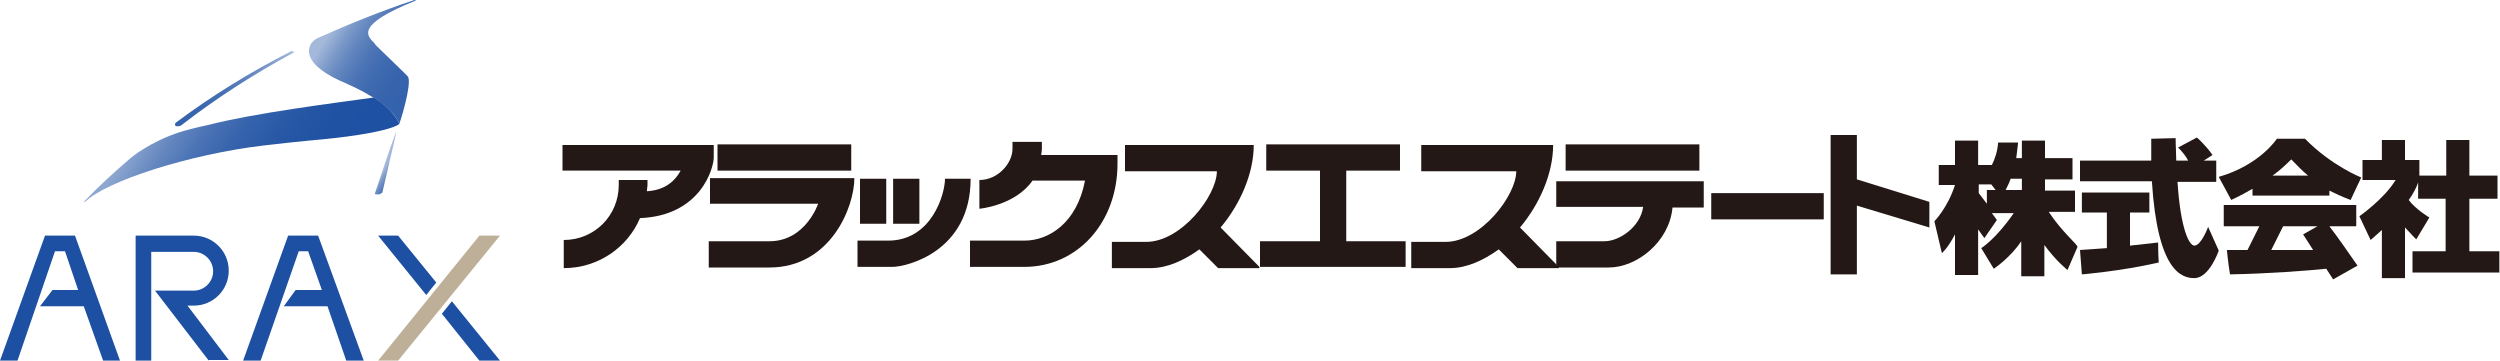
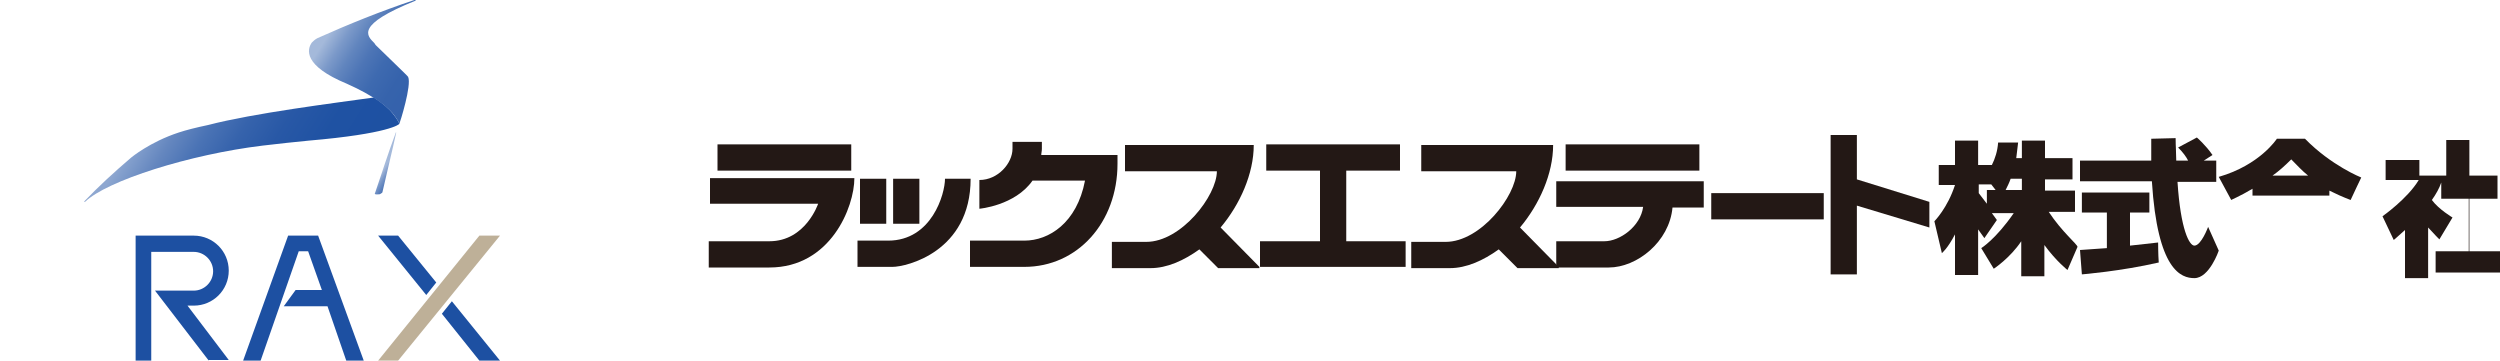
<svg xmlns="http://www.w3.org/2000/svg" version="1.1" x="0px" y="0px" viewBox="0 0 400 57.7" style="enable-background:new 0 0 400 57.7;" xml:space="preserve">
  <style type="text/css">
	.st0{fill:#231815;}
	.st1{fill:#1D50A2;}
	.st2{fill:#BEB098;}
	.st3{fill:url(#SVGID_1_);}
	.st4{fill:url(#SVGID_00000058553233360642810870000000442182544270055843_);}
	.st5{fill:url(#SVGID_00000177450334740360843030000001564590774053584038_);}
	.st6{fill:url(#SVGID_00000087400886802211533680000008189775088693492895_);}
</style>
  <g id="レイヤー_1">
    <g id="レイヤー_1_00000016032951896161819330000002358472417792154270_">
	</g>
  </g>
  <g id="MOJI">
    <g>
      <g>
-         <path class="st0" d="M395.1,40.2v-8.4h4.5v-3.7h-4.5v-5.7h-3.7v5.7h-4.3v-2.5h-2.3v-3.2h-3.7v3.2h-3.1v3.2h5.3     c-1.8,3-5.8,5.8-5.8,5.8l1.8,3.8c0,0,0.7-0.6,1.8-1.6v7.7h3.7v-8.1c0.9,1,1.8,1.9,1.8,1.9l2.1-3.5c0,0-2.2-1.3-3.3-2.8     c0.7-1,1.2-1.9,1.5-2.8v2.6h4.4v8.4h-5.3v3.4h5.3h3.7h4.9v-3.4H395.1z" />
+         <path class="st0" d="M395.1,40.2v-8.4h4.5v-3.7h-4.5v-5.7h-3.7v5.7h-4.3v-2.5h-2.3v-3.2v3.2h-3.1v3.2h5.3     c-1.8,3-5.8,5.8-5.8,5.8l1.8,3.8c0,0,0.7-0.6,1.8-1.6v7.7h3.7v-8.1c0.9,1,1.8,1.9,1.8,1.9l2.1-3.5c0,0-2.2-1.3-3.3-2.8     c0.7-1,1.2-1.9,1.5-2.8v2.6h4.4v8.4h-5.3v3.4h5.3h3.7h4.9v-3.4H395.1z" />
        <g>
-           <path class="st0" d="M377,36.2v-3.4h-21.2v3.4h5.7l-1.9,3.8h-3.3c0,0,0.2,2.1,0.5,3.9c5.9-0.1,12.5-0.6,15.4-0.9l1.1,1.7      l3.9-2.2c-1.1-1.6-3.4-4.9-4.5-6.3H377z M370.1,40h-6.7l1.9-3.8h5.5l-2.3,1.3L370.1,40z" />
          <path class="st0" d="M360.4,30.2v1.1h12.3v-0.8c1,0.5,2.1,1,3.4,1.5c0.4-0.9,1.7-3.6,1.7-3.6s-4.8-1.9-9-6.2c-2.4,0-4.5,0-4.5,0      s-2.7,4.2-9.3,6.1l2,3.7C356.9,32,358.4,31.4,360.4,30.2z M366.6,25.5c0.9,0.9,1.7,1.8,2.7,2.6h-5.7      C364.6,27.4,365.6,26.5,366.6,25.5z" />
        </g>
        <g>
          <path class="st0" d="M340.8,39.3V34h3.1v-3.2h-10.8V34h4v5.7c-1.4,0.1-2.9,0.2-4.3,0.3l0.3,3.9c0,0,6.2-0.5,12.3-1.9      c-0.1-1.3-0.1-3.2-0.1-3.2S343.4,39,340.8,39.3z" />
          <path class="st0" d="M353.3,36.3c0,0-1.1,3-2.2,3c-0.8,0-2.2-2.5-2.7-10.2h6.2v-3.4h-2l1.4-0.9c-1.1-1.6-2.5-2.8-2.5-2.8l-3,1.6      c0.8,0.8,1.3,1.5,1.6,2.1h-1.9c0-1.1-0.1-2.3-0.1-3.6l-3.9,0.1c0,1.2,0,2.4,0,3.5h-11.4V29h11.5c0.9,14.3,4.7,15.5,6.8,15.5      c2.4,0,3.9-4.4,3.9-4.4L353.3,36.3z" />
        </g>
        <path class="st0" d="M327.8,33.9h4.2v-3.4h-4.8v-1.8h4.4v-3.4h-4.4v-2.8h-3.7v2.8h-0.9c0.1-0.8,0.2-1.7,0.3-2.5h-3.2     c-0.1,1.4-0.5,2.6-1,3.6h-2.2v-3.9h-3.7v3.9h-2.6v3.2h2.6c-1.2,3.7-3.3,5.8-3.3,5.8l1.2,5.1c0,0,0.9-0.7,2.1-3v6.5h3.7v-7.3     l1,1.4l2-2.9l-0.8-1.1h3.5c-2.9,4.2-5.2,5.6-5.2,5.6l2,3.3c0,0,2.6-1.7,4.4-4.4v5.6h3.7v-5c1.9,2.6,3.7,4,3.7,4l1.6-3.7     C332.4,39.1,329.9,37.1,327.8,33.9z M323.5,28.6v1.8h-2.6c0.3-0.6,0.6-1.2,0.8-1.8H323.5z M316.6,30.9v-1.4h2     c0.2,0.3,0.5,0.6,0.7,0.9h-1.4v2.2L316.6,30.9z" />
      </g>
      <g>
        <g>
          <rect x="114.8" y="23.1" class="st0" width="21.4" height="4.2" />
          <path class="st0" d="M113.6,28.4v4.2h17.3c0,0-2,6-7.8,6h-9.7v4.2h9.7c9.8,0,13.6-9.7,13.6-14.3H113.6z" />
        </g>
        <rect x="273.8" y="30.9" class="st0" width="18" height="4.2" />
        <polygon class="st0" points="308.7,32.3 297.1,28.7 297.1,21.6 292.9,21.6 292.9,43.9 297.1,43.9 297.1,32.9 308.7,36.4    " />
        <g>
          <rect x="250.5" y="23.1" class="st0" width="21.4" height="4.2" />
          <path class="st0" d="M249,28.9v4.2h13.9c-0.4,3.1-3.7,5.5-6.2,5.5c-2.7,0-7.7,0-7.7,0v4.2c0,0,3.6,0,8.4,0      c4.5,0,9.7-4.1,10.2-9.6h5v-4.2H249z" />
        </g>
        <g>
          <rect x="137.6" y="28.6" class="st0" width="4.2" height="7.2" />
          <rect x="142.9" y="28.6" class="st0" width="4.2" height="7.2" />
          <path class="st0" d="M151.2,28.6c0,2.4-2.1,9.9-9.1,9.9h-4.9v4.2c0,0,4.7,0,5.6,0c2.2,0,12.5-2.4,12.5-14.1H151.2z" />
        </g>
        <polygon class="st0" points="215.4,38.6 215.4,27.3 224,27.3 224,23.1 215.4,23.1 211.2,23.1 202.6,23.1 202.6,27.3 211.2,27.3      211.2,38.6 201.6,38.6 201.6,42.7 211.2,42.7 215.4,42.7 224.9,42.7 224.9,38.6    " />
        <path class="st0" d="M249.4,42.7l-6.2-6.3c3.1-3.7,5.3-8.6,5.3-13.2h-21.1v4.2h15.2c0,3.9-5.7,11.3-11.3,11.3c-5.6,0-5.5,0-5.5,0     v4.2c0,0,0.6,0,6.2,0c2.6,0,5.3-1.2,7.8-3l3,3H249.4z" />
        <path class="st0" d="M201.5,42.7l-6.2-6.3c3.1-3.7,5.3-8.6,5.3-13.2H180v4.2h14.7c0,3.9-5.7,11.3-11.3,11.3c-5.6,0-5.5,0-5.5,0     v4.2c0,0,0.6,0,6.2,0c2.6,0,5.3-1.2,7.8-3l3,3H201.5z" />
-         <path class="st0" d="M90,23.1v4.2h18.9c-1.4,2.6-3.7,3.2-5.4,3.3c0-0.3,0.1-0.7,0.1-1c0-0.3,0-0.6,0-0.8H99c0,0.3,0,0.6,0,0.8     c0,4.9-3.9,8.8-8.8,8.8c0,0,0,0,0,0v4.5c0,0,0,0,0,0c5.5,0,10.2-3.3,12.2-8c9.8-0.4,11.8-8.1,11.8-9.7c0-1.6,0-2,0-2H90z" />
        <path class="st0" d="M166.6,24.8c0-0.3,0.1-0.6,0.1-1v-1.1h-4.7v1.1c0,2.3-2.3,5-5.3,5v4.6c0,0,5.7-0.5,8.5-4.5h8.4     c-1.3,6.8-5.8,9.6-9.7,9.6h-8.7v4.2h8.7c8.5,0,14.9-7.1,14.9-16.5c0-0.8,0-0.7,0-1.4H166.6z" />
      </g>
    </g>
  </g>
  <g id="design">
    <g>
      <g>
        <g>
          <polygon class="st1" points="60.5,37.7 63.7,37.7 69.8,45.2 68.2,47.2     " />
          <polygon class="st1" points="76.7,57.7 70.7,50.2 72.3,48.2 80,57.7     " />
          <polygon class="st2" points="60.5,57.7 76.7,37.7 80,37.7 63.7,57.7     " />
          <path class="st1" d="M33.4,57.7l-8.6-11.2H31c1.7,0,3.1-1.4,3.1-3.1c0-1.7-1.4-3.1-3.1-3.1h-6.8l0,17.4h-2.5v-20H31      c3.1,0,5.6,2.5,5.6,5.6c0,3.1-2.5,5.6-5.6,5.6h-1l0,0l6.6,8.7H33.4z" />
-           <polygon class="st1" points="16.5,57.7 13.4,49 7.2,49 6.4,49 8.4,46.4 12.5,46.4 10.4,40.2 8.8,40.2 2.8,57.7 0,57.7 7.2,37.7       12,37.7 19.2,57.7     " />
          <polygon class="st1" points="55.4,57.7 52.4,49 46.1,49 45.4,49 47.3,46.4 51.5,46.4 49.3,40.2 47.8,40.2 41.7,57.7 38.9,57.7       46.1,37.7 50.9,37.7 58.2,57.7     " />
        </g>
      </g>
      <g>
        <linearGradient id="SVGID_1_" gradientUnits="userSpaceOnUse" x1="27.902" y1="14.21" x2="46.931" y2="14.21">
          <stop offset="0" style="stop-color:#3361AB" />
          <stop offset="0.183" style="stop-color:#3865AD" />
          <stop offset="0.373" style="stop-color:#446EB2" />
          <stop offset="0.565" style="stop-color:#597EBB" />
          <stop offset="0.76" style="stop-color:#7695C7" />
          <stop offset="0.955" style="stop-color:#9BB1D6" />
          <stop offset="1" style="stop-color:#A4B9DA" />
        </linearGradient>
-         <path class="st3" d="M46.9,8.2c-0.1,0-0.2,0-0.3,0c-6.7,3.4-12.8,7.2-18.3,11.3c-0.2,0.1-0.3,0.3-0.3,0.4c0,0.2,0.1,0.3,0.3,0.3     c0.1,0,0.1,0,0.2,0c0,0,0,0,0,0c0.2,0,0.5-0.1,0.7-0.3c5.3-4.1,11.3-8,17.8-11.5c0.1,0,0.1-0.1,0.1-0.1     C46.9,8.3,46.9,8.3,46.9,8.2z" />
        <linearGradient id="SVGID_00000124140187369594162570000013648584879505656708_" gradientUnits="userSpaceOnUse" x1="-9634.189" y1="209.791" x2="-9630.308" y2="209.791" gradientTransform="matrix(-1.011 2.640000e-02 -0.495 0.787 -9570.431 115.324)">
          <stop offset="0" style="stop-color:#3361AB" />
          <stop offset="0.183" style="stop-color:#3865AD" />
          <stop offset="0.373" style="stop-color:#446EB2" />
          <stop offset="0.565" style="stop-color:#597EBB" />
          <stop offset="0.76" style="stop-color:#7695C7" />
          <stop offset="0.955" style="stop-color:#9BB1D6" />
          <stop offset="1" style="stop-color:#A4B9DA" />
        </linearGradient>
        <path style="fill:url(#SVGID_00000124140187369594162570000013648584879505656708_);" d="M63.4,21.2     C63.4,21.2,63.5,21.2,63.4,21.2c-0.7,3.2-1.5,6.4-2.2,9.5c0,0.1-0.1,0.2-0.3,0.3c-0.1,0.1-0.3,0.1-0.5,0.1c-0.1,0-0.1,0-0.2,0     c-0.2,0-0.3-0.1-0.2-0.2c1.1-3.2,2.1-6.4,3.3-9.6C63.3,21.2,63.3,21.2,63.4,21.2z" />
        <linearGradient id="SVGID_00000176752186652704327250000015446679195520377253_" gradientUnits="userSpaceOnUse" x1="-9630.08" y1="206.073" x2="-9587.19" y2="206.073" gradientTransform="matrix(-1.011 2.640000e-02 -0.495 0.787 -9570.431 115.324)">
          <stop offset="0" style="stop-color:#1D50A2" />
          <stop offset="0.294" style="stop-color:#1F52A3" />
          <stop offset="0.471" style="stop-color:#2858A6" />
          <stop offset="0.617" style="stop-color:#3663AC" />
          <stop offset="0.746" style="stop-color:#4A73B5" />
          <stop offset="0.864" style="stop-color:#6587BF" />
          <stop offset="0.972" style="stop-color:#84A0CD" />
          <stop offset="1" style="stop-color:#8EA7D0" />
        </linearGradient>
        <path style="fill:url(#SVGID_00000176752186652704327250000015446679195520377253_);" d="M13.5,32.2c2.3-2.4,4.8-4.7,7.5-7     c0,0,3-2.5,7.6-4c1.2-0.4,2.8-0.8,4.7-1.2c7.3-1.9,20.1-3.5,26.5-4.4c1.6,1,2.5,1.9,3,2.5c0.9,1.1,1.1,1.7,1.1,1.7c0,0,0,0,0,0     c0,0,0,0,0,0c0,0.1-1.7,1.6-14.5,2.7c-2.2,0.2-4.8,0.5-7.4,0.8c-11.6,1.4-24.9,5.6-28.4,9c0,0-0.1,0-0.1,0     C13.5,32.3,13.5,32.3,13.5,32.2C13.4,32.3,13.5,32.3,13.5,32.2z" />
        <linearGradient id="SVGID_00000097471109603810415740000016593261809629642880_" gradientUnits="userSpaceOnUse" x1="-9630.069" y1="188.847" x2="-9607.765" y2="188.847" gradientTransform="matrix(-1.011 2.640000e-02 -0.495 0.787 -9570.431 115.324)">
          <stop offset="0" style="stop-color:#3361AB" />
          <stop offset="0.294" style="stop-color:#3663AC" />
          <stop offset="0.471" style="stop-color:#3E6AB0" />
          <stop offset="0.617" style="stop-color:#4D75B6" />
          <stop offset="0.746" style="stop-color:#6185BE" />
          <stop offset="0.864" style="stop-color:#7B99C9" />
          <stop offset="0.972" style="stop-color:#9BB2D6" />
          <stop offset="1" style="stop-color:#A4B9DA" />
        </linearGradient>
        <path style="fill:url(#SVGID_00000097471109603810415740000016593261809629642880_);" d="M50.8,6.1C55.7,3.9,60.9,1.8,66.3,0     c0.1,0,0.2,0,0.2,0c0,0,0,0.1,0,0.1c-9.7,3.9-7.8,5.6-6.6,6.8C60,7,60,7.1,60.1,7.2c1.3,1.3,5.2,5,5.2,5.1     c0.6,1.3-1.3,7.3-1.4,7.5c0,0-0.2-0.6-1.1-1.7c-0.9-1-2.8-2.7-7.3-4.7c-7-2.9-6.4-5.5-5.6-6.6C50.1,6.6,50.4,6.3,50.8,6.1z" />
      </g>
    </g>
  </g>
</svg>